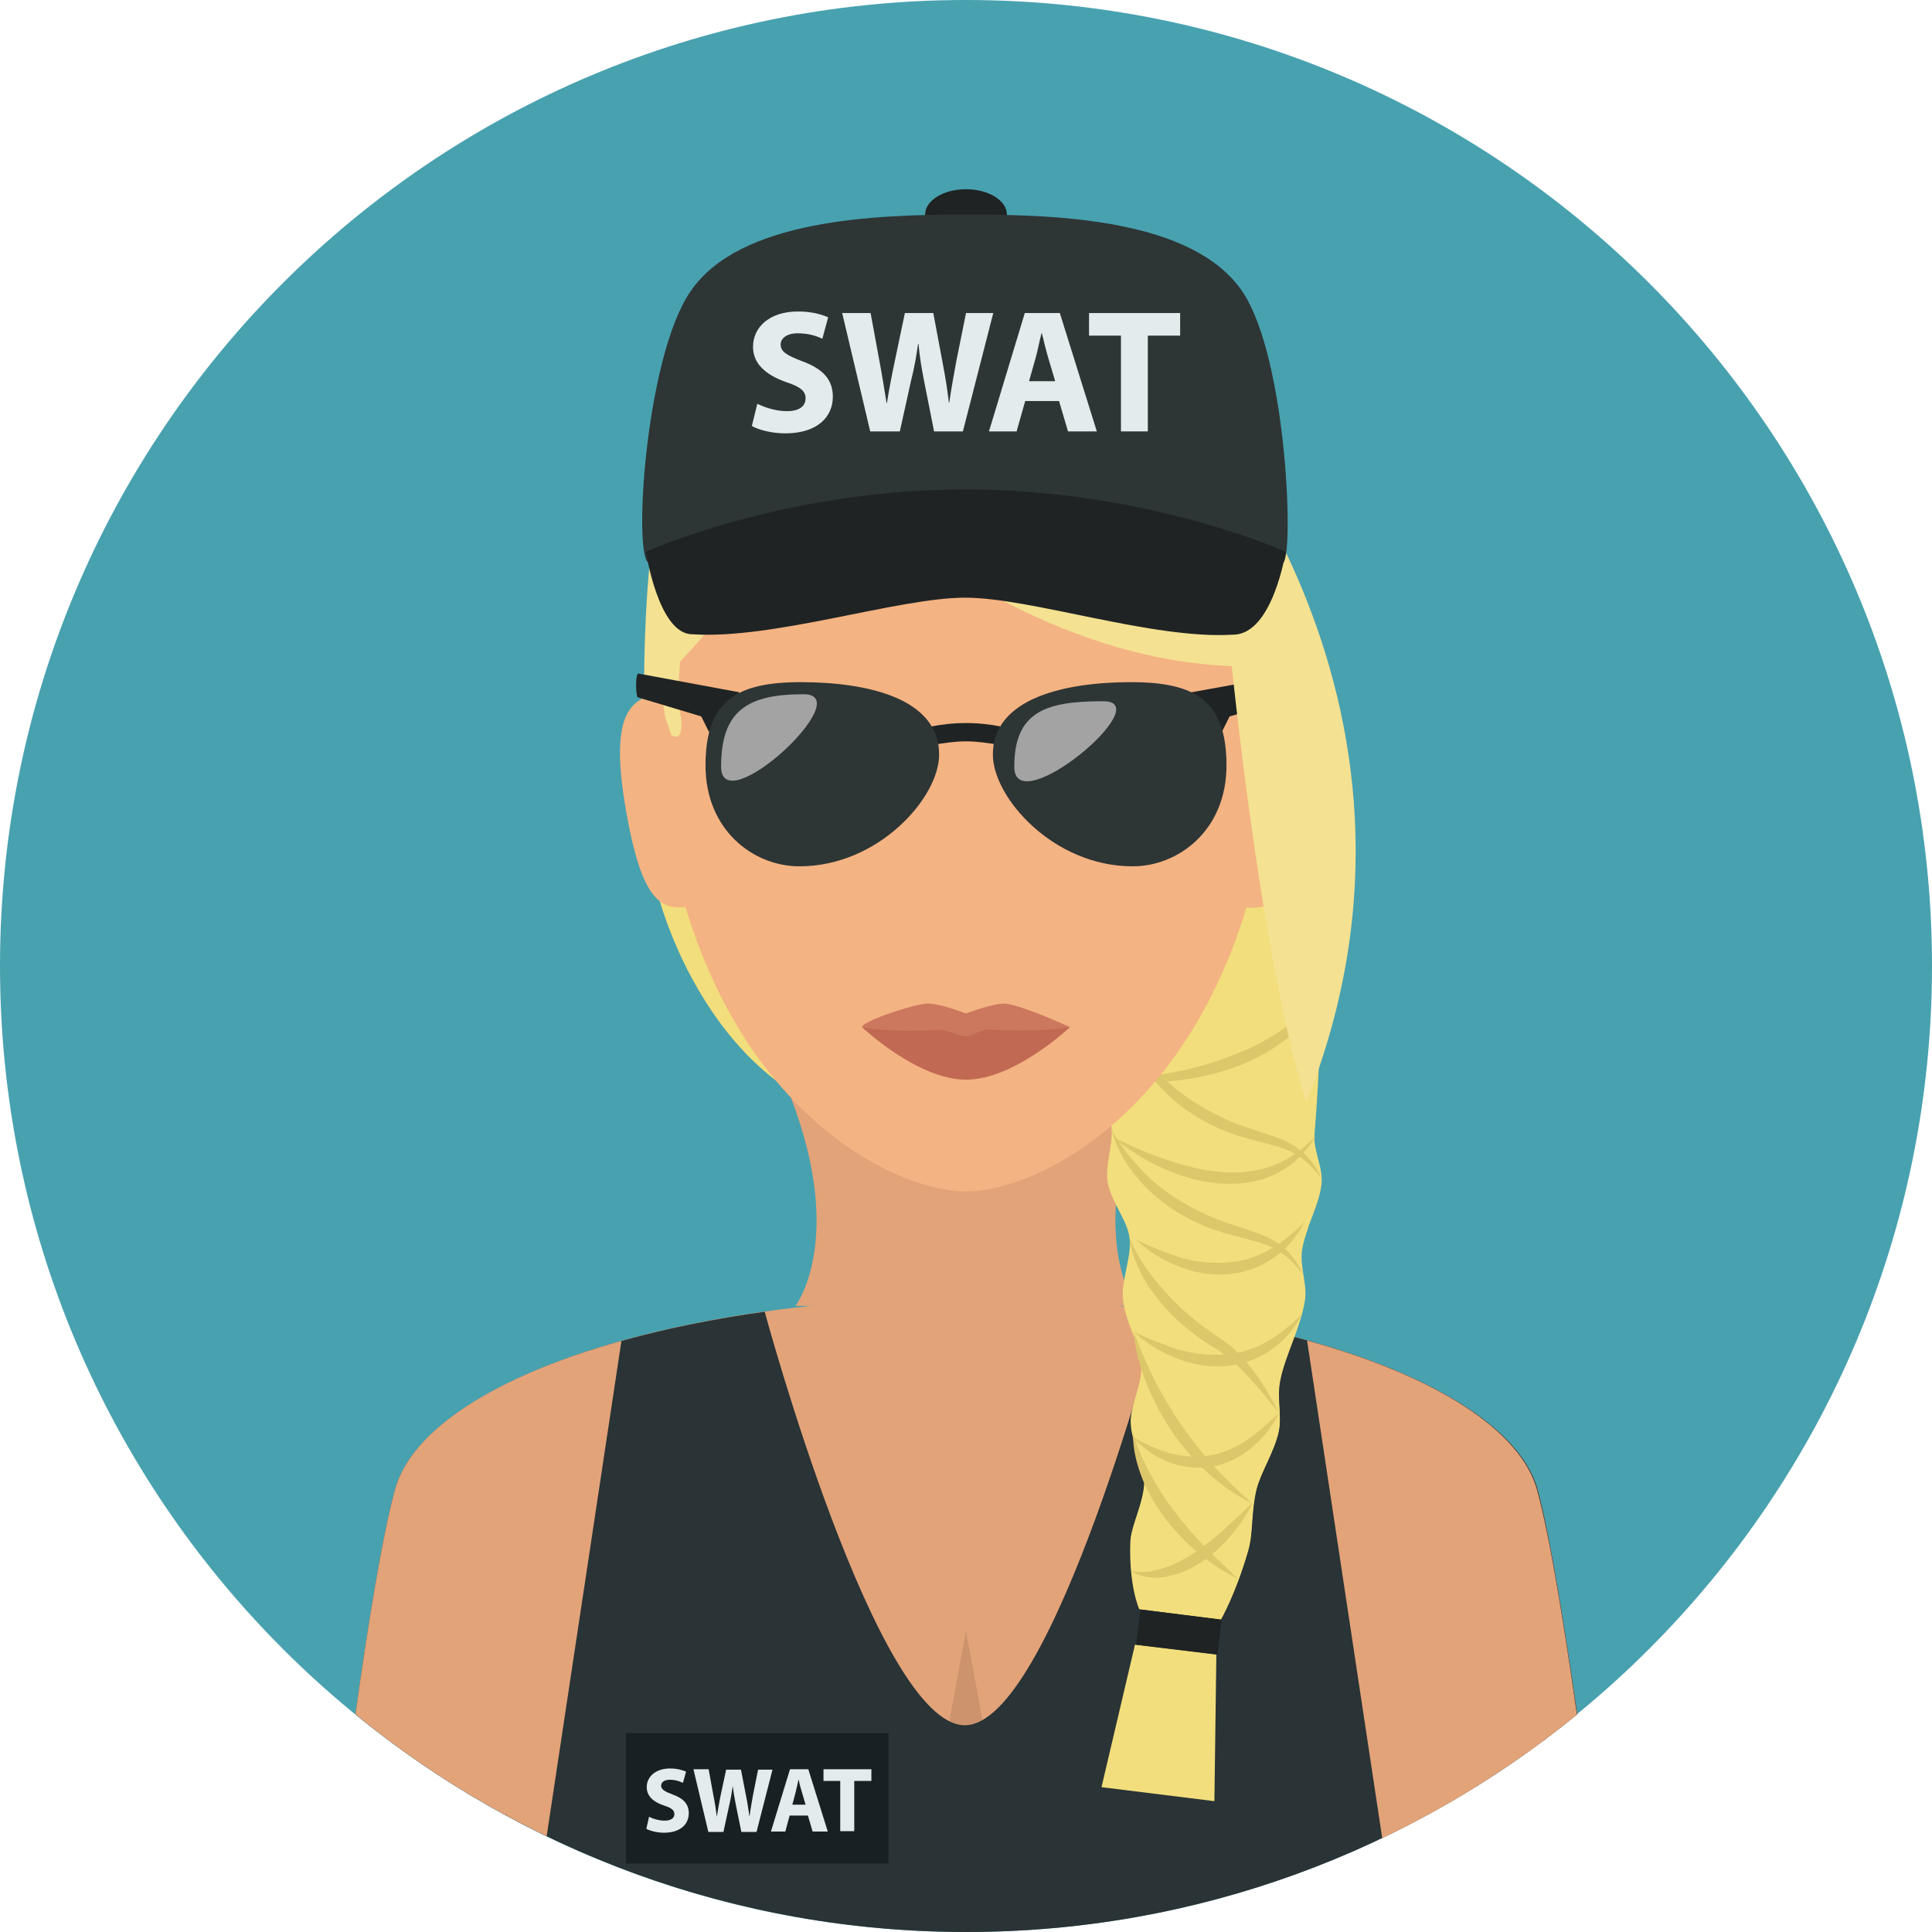
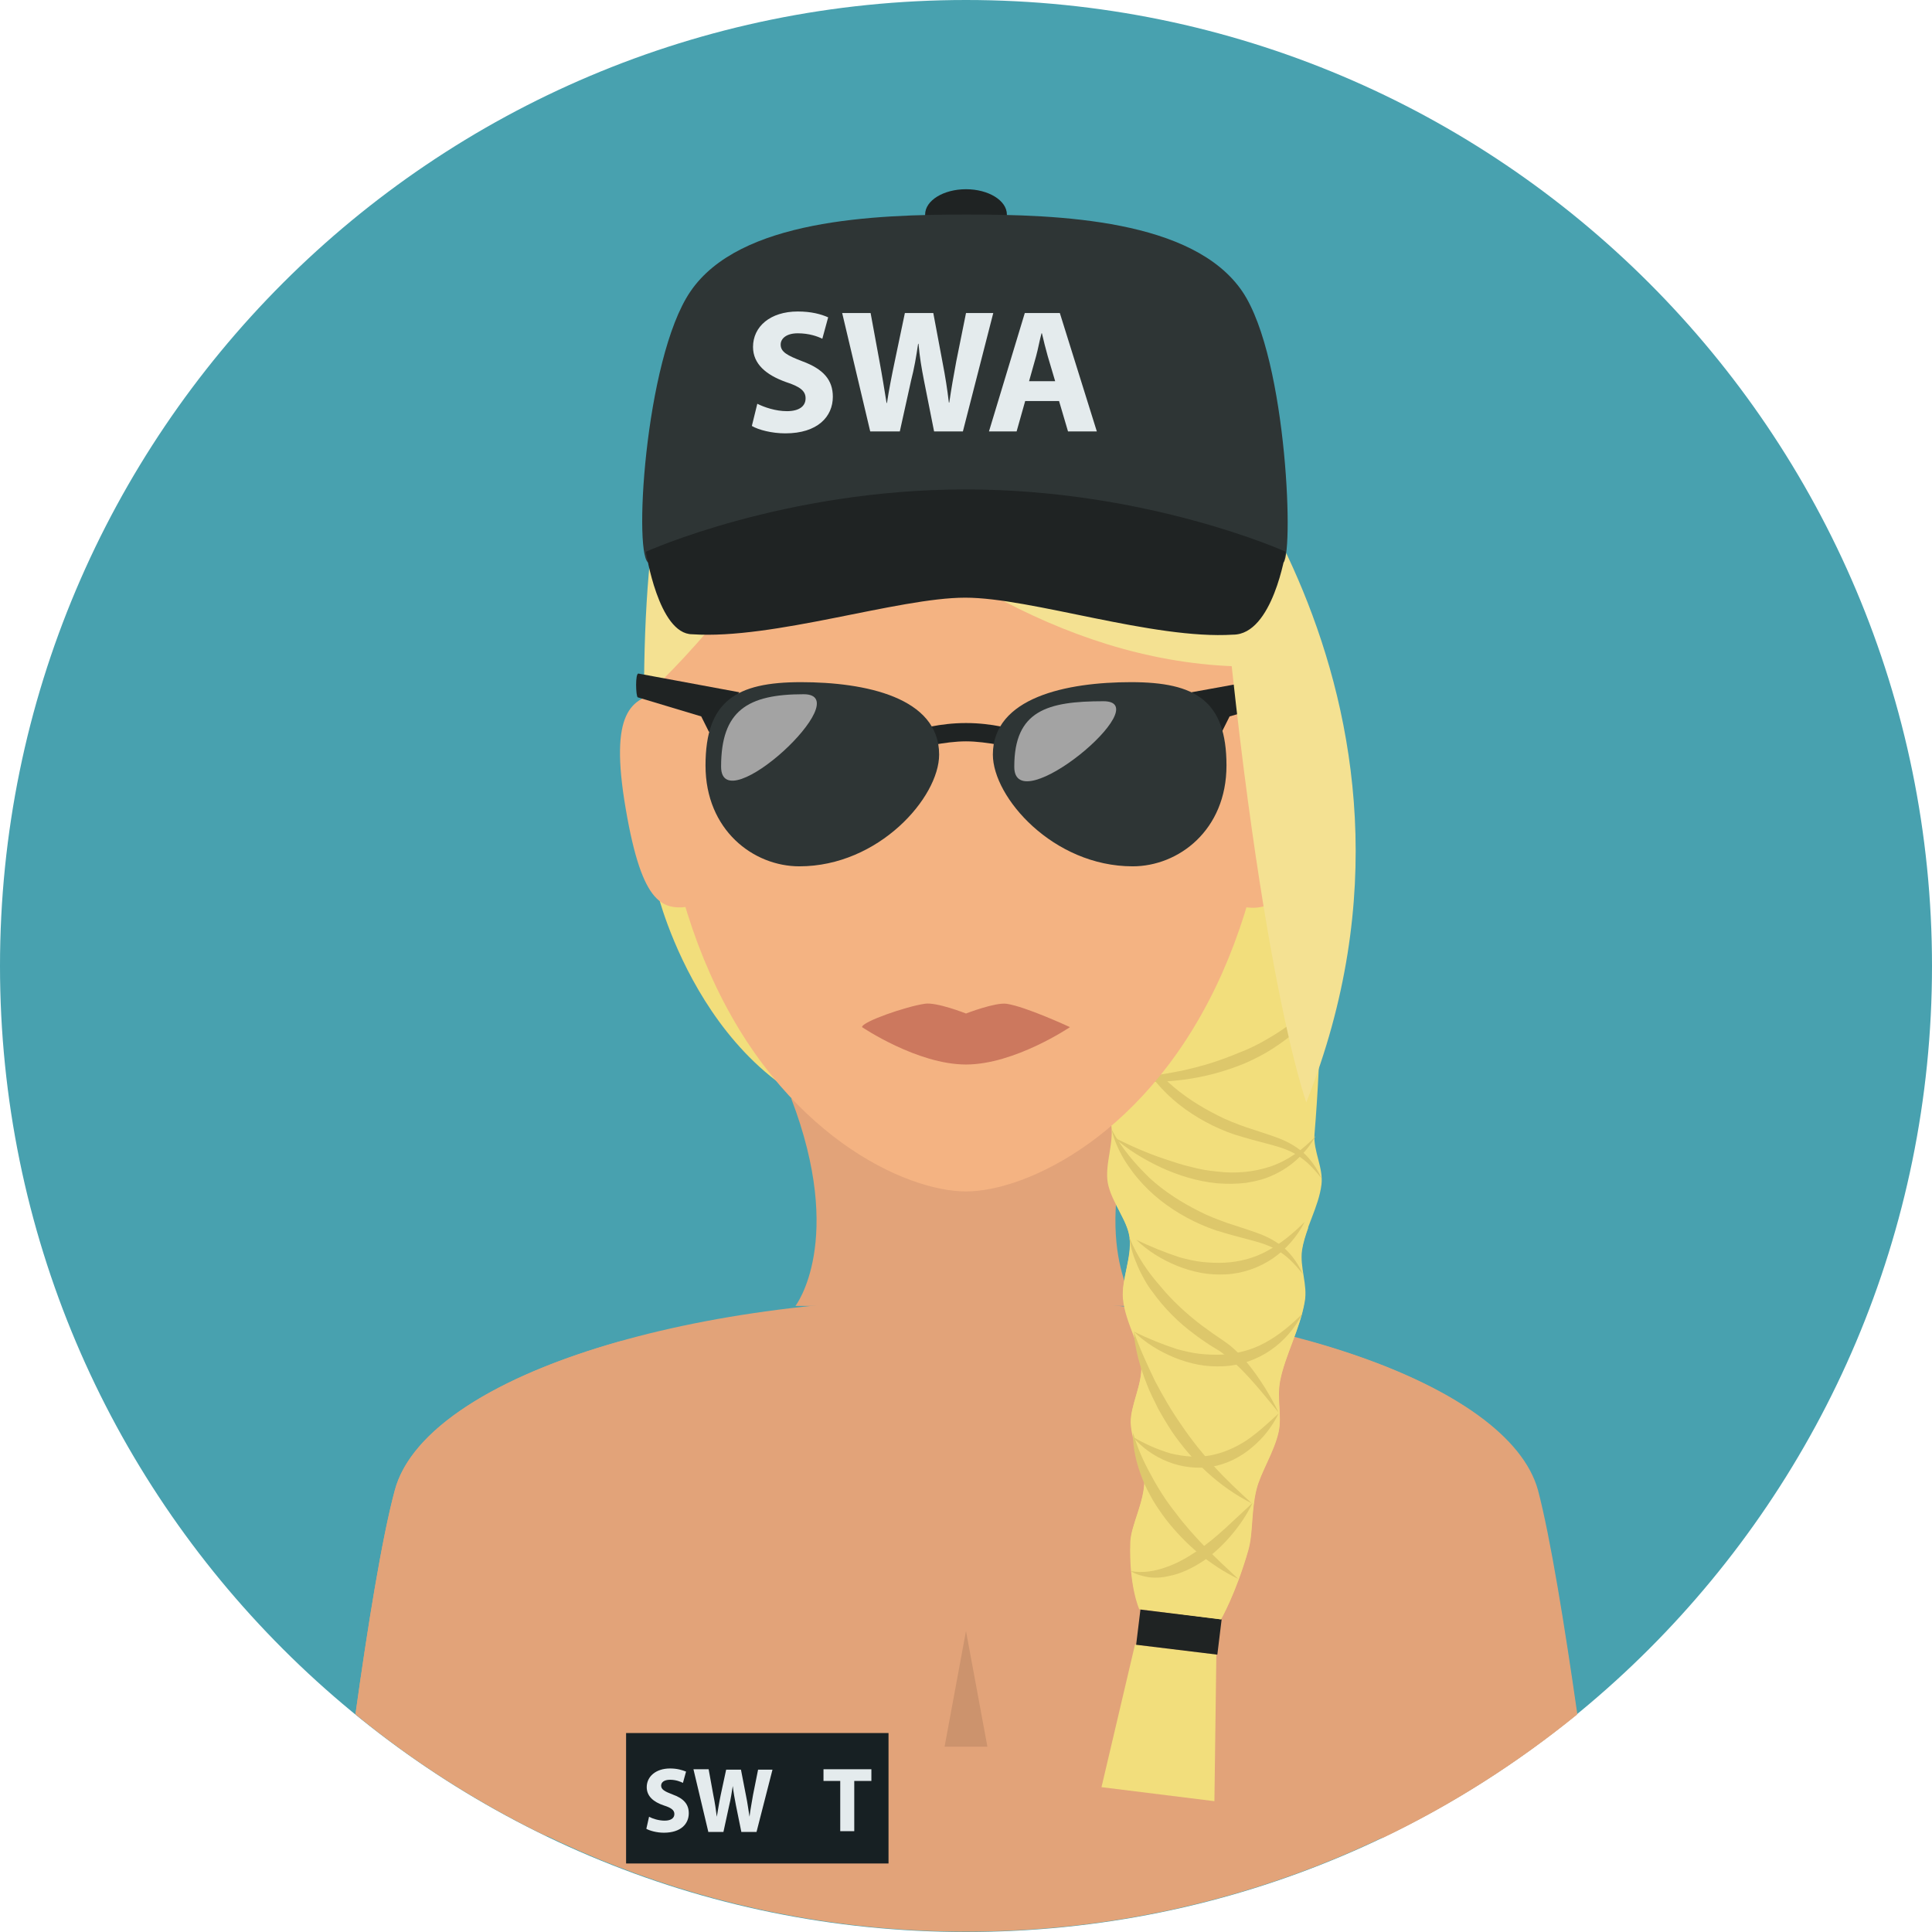
<svg xmlns="http://www.w3.org/2000/svg" version="1.1" id="Layer_1" viewBox="0 0 496.2 496.2" xml:space="preserve">
  <path style="fill:#48A1AF;" d="M496.2,248.1C496.2,111.1,385.1,0,248.1,0S0,111.1,0,248.1s111.1,248.1,248.1,248.1  S496.2,385.1,496.2,248.1z" />
  <path style="fill:#E2A379;" d="M247.8,333.4c-77.2,0-139.1,22.1-146.4,49.3c-3.3,12.2-7,35.2-10.1,57.5  c42.7,34.9,97.4,55.9,156.9,55.9s114.1-21,156.9-55.9c-3.2-22.3-6.9-45.4-10.1-57.5C387.5,355.5,324.9,333.4,247.8,333.4z" />
  <polygon style="fill:#CC936D;" points="242.6,448.6 248.1,418.9 253.6,448.6 " />
-   <path style="fill:#2A3335;" d="M247.8,443.1c-22.7,0-51.4-106.2-51.4-106.2c-51.9,7.2-89.4,25-95,45.9c-3.3,12.2-7,35.2-10.1,57.5  c42.7,34.9,97.4,55.9,156.9,55.9s114.1-21,156.9-55.9c-3.2-22.3-6.9-45.4-10.1-57.5c-5.6-21-44.1-38.9-96.8-46.1  C298,336.7,270.4,443.1,247.8,443.1z" />
  <g>
    <path style="fill:#E2A379;" d="M394.8,382.8c-4.2-15.6-26.4-29.5-59.1-38.5L355,472.1c18-8.6,34.7-19.3,50-31.7   C401.8,417.9,398.1,394.9,394.8,382.8z" />
    <path style="fill:#E2A379;" d="M101.4,382.8c-3.3,12.2-7,35.2-10.1,57.5c15,12.3,31.5,22.8,49.1,31.3l19.2-127.2   C127.3,353.4,105.5,367.2,101.4,382.8z" />
    <path style="fill:#E2A379;" d="M293,282.1h-89.8c14,36.6,1.1,53.3,1.1,53.3h87.5C291.9,335.4,279,318.7,293,282.1z" />
  </g>
  <rect x="160.8" y="445.1" style="fill:#172023;" width="67.4" height="33.5" />
  <g>
    <path style="fill:#E4EBED;" d="M166.7,466.6c0.9,0.5,2.5,1,4,1c1.7,0,2.5-0.7,2.5-1.7s-0.8-1.6-2.7-2.2c-2.7-0.9-4.4-2.4-4.4-4.7   c0-2.7,2.3-4.8,6-4.8c1.8,0,3.1,0.4,4.1,0.8l-0.8,2.9c-0.6-0.3-1.8-0.8-3.3-0.8c-1.6,0-2.3,0.7-2.3,1.5c0,1,0.9,1.5,3,2.3   c2.8,1,4.1,2.5,4.1,4.8c0,2.7-2,5-6.4,5c-1.8,0-3.6-0.5-4.5-1L166.7,466.6z" />
    <path style="fill:#E4EBED;" d="M181.9,470.4l-3.8-16h3.9l1.2,6.6c0.4,1.9,0.7,4,0.9,5.6l0,0c0.3-1.7,0.6-3.7,1-5.6l1.4-6.5h3.8   l1.3,6.7c0.4,1.9,0.6,3.6,0.9,5.4l0,0c0.2-1.8,0.6-3.7,0.9-5.6l1.3-6.5h3.7l-4.1,16h-3.9l-1.4-6.9c-0.3-1.6-0.6-3.1-0.8-4.9l0,0   c-0.3,1.8-0.5,3.3-0.9,4.9l-1.5,6.9h-3.9V470.4z" />
-     <path style="fill:#E4EBED;" d="M202.8,466.3l-1.1,4.1H198l4.9-16h4.7l5,16h-3.9l-1.2-4.1H202.8z M206.9,463.5l-1-3.4   c-0.3-0.9-0.6-2.1-0.8-3.1l0,0c-0.2,0.9-0.5,2.2-0.7,3.1l-0.9,3.4H206.9z" />
    <path style="fill:#E4EBED;" d="M215.8,457.4h-4.3v-3h12.3v3h-4.4v12.9h-3.6V457.4z" />
  </g>
  <g>
    <path style="fill:#F2DE7C;" d="M216.3,151.6c39.5,36.7,59.3,88.7,69,136.7c1,4.9-1.6,10.6-0.8,15.4c0.9,5.1,5,9.3,5.6,14.2   c0.6,5-2.1,10.8-1.7,15.6c0.6,6.3,4.4,11.5,4.7,17.3c0.3,4.8-2.8,10.2-2.7,14.6c0.2,5.6,3.5,10,3.5,14.8c0,5.6-3.4,11.5-3.6,15.8   c-0.4,11.4,2.3,17.3,2.3,17.3l20.9,2.7c0,0,3.8-6.5,7-17.7c1.3-4.5,0.7-9.7,2.1-15.6c1.1-4.5,4.5-9.6,5.7-14.8   c1-4.2-0.5-8.6,0.4-13.2c1.3-6.4,5.1-13.3,6.3-20.3c0.7-4.3-1.3-8.7-0.7-13.2c0.8-5.5,4.4-11.2,5.1-17c0.5-4.3-2.1-8.5-1.8-12.8   c3.6-43.7,1.8-91.9-13.9-132.4L216.3,151.6z" />
    <polygon style="fill:#F2DE7C;" points="282.9,459 311.9,462.6 312.4,424.9 291.5,422.4  " />
  </g>
  <rect x="291.943" y="414.606" transform="matrix(0.993 0.121 -0.121 0.993 53.168 -33.641)" style="fill:#1F2323;" width="21" height="9.1" />
  <path style="fill:#F2DE7C;" d="M286.6,309.3l49.4,6c-0.7,2-1.3,3.9-1.6,5.8c-0.6,4.5,1.5,8.9,0.7,13.2c-1.2,7.1-5.1,13.9-6.3,20.3  c-0.9,4.6,0.5,8.9-0.4,13.2c-1.2,5.3-4.6,10.3-5.7,14.8c-1.4,5.9-0.8,11.1-2.1,15.6c-3.2,11.1-7,17.7-7,17.7l-20.9-2.7  c0,0-2.7-5.9-2.3-17.3c0.2-4.4,3.6-10.2,3.6-15.8c0-4.8-3.3-9.2-3.5-14.8c-0.1-4.4,2.9-9.8,2.7-14.6c-0.3-5.8-4.1-11-4.7-17.3  c-0.5-4.8,2.3-10.6,1.7-15.6C289.7,314.9,288,312.2,286.6,309.3z" />
  <g>
    <path style="fill:#DDC76B;" d="M287.9,277.3c5.3,0.8,10.7,0.7,16.1,0s10.6-2.1,15.7-4.2c2.5-1.1,4.9-2.3,7.2-3.8   c2.3-1.5,4.5-3.1,6.5-4.9c4-3.7,7.3-8.1,9.5-13c-3.2,4.3-6.9,8-11,11.2c-2.1,1.6-4.2,3-6.5,4.3c-2.2,1.3-4.6,2.5-7,3.4   c-2.4,1-4.8,1.9-7.3,2.7c-2.5,0.8-5,1.4-7.6,2C298.4,276,293.2,276.8,287.9,277.3z" />
    <path style="fill:#DDC76B;" d="M290.3,265.5c0.6,2.6,1.7,5.1,3.1,7.5c0.7,1.2,1.5,2.3,2.3,3.4s1.7,2.1,2.6,3.1   c3.7,4,8.3,7.2,13.2,9.6c2.5,1.2,5,2.2,7.6,2.9c2.6,0.8,5.2,1.4,7.7,2.1s4.9,1.5,7,3c2.1,1.4,3.9,3.4,5.6,5.5   c-1.1-2.4-2.6-4.7-4.7-6.6c-2.1-1.8-4.6-3.1-7.2-4c-2.5-0.9-5.1-1.7-7.5-2.5c-2.5-0.9-4.9-1.8-7.2-3c-4.6-2.3-9-5.1-12.8-8.6   C296.2,274.2,292.8,270.2,290.3,265.5z" />
    <path style="fill:#DDC76B;" d="M291.2,342c3,2.9,6.6,5.1,10.5,6.7c2,0.8,4,1.4,6.1,1.8s4.3,0.5,6.4,0.4c4.3-0.2,8.6-1.7,12.1-4.1   s6.3-5.7,8.2-9.4c-2.9,2.9-6,5.5-9.5,7.4c-3.4,1.9-7.2,2.9-11.1,3.1c-1.9,0.1-3.9,0-5.8-0.2s-3.9-0.7-5.8-1.2   C298.6,345.3,294.9,343.8,291.2,342z" />
    <path style="fill:#DDC76B;" d="M291.8,318.4c3,2.9,6.6,5.1,10.5,6.7c2,0.8,4,1.4,6.1,1.8s4.3,0.5,6.4,0.4c4.3-0.2,8.6-1.7,12.1-4.1   s6.3-5.7,8.2-9.4c-2.9,2.9-6,5.5-9.5,7.4c-3.4,1.9-7.2,2.9-11.1,3.1c-1.9,0.1-3.9,0-5.8-0.2s-3.9-0.7-5.8-1.2   C299.3,321.7,295.5,320.2,291.8,318.4z" />
    <path style="fill:#DDC76B;" d="M286,292.1c3.7,3.2,7.8,5.7,12.3,7.8c4.4,2,9.2,3.5,14.2,4c2.5,0.2,5,0.2,7.5-0.1   c2.5-0.4,5-1,7.2-2.1c4.6-2.1,8.3-5.7,10.7-9.9c-3.3,3.5-7.2,6.3-11.6,7.8c-2.2,0.7-4.4,1.2-6.7,1.4c-2.3,0.2-4.6,0.2-6.9-0.1   c-2.3-0.2-4.6-0.6-6.8-1.2c-2.3-0.5-4.5-1.3-6.7-2C294.7,296.2,290.4,294.3,286,292.1z" />
    <path style="fill:#DDC76B;" d="M290.9,369c2.4,2.8,5.5,5,9,6.4s7.5,1.9,11.4,1.3c3.8-0.7,7.4-2.5,10.3-5c2.9-2.4,5.2-5.4,6.8-8.7   c-2.7,2.5-5.3,4.9-8.2,6.9c-2.9,1.9-6.1,3.3-9.4,3.9s-6.7,0.3-10.1-0.5C297.3,372.3,294.1,370.9,290.9,369z" />
    <path style="fill:#DDC76B;" d="M290.4,403.5c1.4,0.9,3,1.3,4.7,1.6c1.7,0.2,3.4,0.1,5-0.3c3.3-0.6,6.4-2.2,9.1-4   c2.7-1.9,5.1-4.2,7.2-6.7s3.9-5.2,5.3-8.1l-7,6.5c-2.3,2.1-4.7,4.1-7.2,5.8c-2.5,1.7-5.1,3.2-8,4.2c-1.4,0.5-2.9,0.9-4.4,1.1   C293.5,403.8,292,403.8,290.4,403.5z" />
    <path style="fill:#DDC76B;" d="M285.5,290.1c0.6,2.6,1.7,5.1,3.1,7.5c0.7,1.2,1.5,2.3,2.3,3.4s1.7,2.1,2.6,3.1   c3.7,4,8.3,7.2,13.2,9.6c2.5,1.2,5,2.2,7.6,2.9c2.6,0.8,5.2,1.4,7.7,2.1s4.9,1.5,7,3c2.1,1.4,3.9,3.4,5.6,5.5   c-1.1-2.4-2.6-4.7-4.7-6.6c-2.1-1.8-4.6-3.1-7.2-4c-2.5-0.9-5.1-1.7-7.5-2.5c-2.5-0.9-4.9-1.8-7.2-3c-4.6-2.3-9-5.1-12.8-8.6   C291.4,298.8,288,294.8,285.5,290.1z" />
    <path style="fill:#DDC76B;" d="M290.1,317.9c0.2,2.5,1.1,5,2.1,7.3c0.5,1.2,1.1,2.3,1.7,3.4s1.3,2.2,2.1,3.2   c3,4.2,6.7,7.9,10.8,10.9c1,0.8,2.1,1.5,3.1,2.2s2.2,1.4,3.2,2c1.9,1.3,3.8,2.9,5.5,4.6c3.5,3.5,6.6,7.4,9.8,11.3   c-2.2-4.5-4.9-8.9-8.1-12.8c-1.7-2-3.4-3.8-5.7-5.4c-2.1-1.4-4.1-2.8-6.1-4.3c-3.9-3-7.5-6.3-10.6-10.1   C294.8,326.7,292,322.6,290.1,317.9z" />
    <path style="fill:#DDC76B;" d="M291.2,342c0.3,4.6,1.6,9.1,3.3,13.4c0.8,2.2,1.9,4.2,2.9,6.3c1.1,2,2.3,4,3.6,6   c2.6,3.8,5.7,7.4,9.1,10.5s7.2,5.8,11.4,7.9c-3.4-3.1-6.7-6.2-9.7-9.5s-5.8-6.8-8.3-10.5c-2.6-3.7-4.8-7.5-6.9-11.5   C294.6,350.4,292.7,346.3,291.2,342z" />
    <path style="fill:#DDC76B;" d="M291,368c-0.1,4,0.9,8,2.4,11.8c0.7,1.9,1.7,3.7,2.7,5.5c1,1.7,2.2,3.4,3.4,5   c2.5,3.2,5.3,6.1,8.4,8.7c3.1,2.5,6.5,4.8,10.1,6.5c-2.9-2.7-5.8-5.4-8.5-8.2c-2.7-2.8-5.3-5.7-7.6-8.8c-2.4-3-4.5-6.3-6.3-9.7   C293.7,375.4,292.1,371.8,291,368z" />
  </g>
  <path style="fill:#F2DE7C;" d="M168.8,229.1c0,0,13,54.3,59,60.3s-20.7-67.7-20.7-67.7L168.8,229.1z" />
  <path style="fill:#F4B382;" d="M327.9,175.2c0-92.4-35.7-113.6-79.8-113.6c-44,0-79.8,21.2-79.8,113.6c0,31.3,5.6,55.8,14,74.7  c18.4,41.6,50.3,56.1,65.8,56.1c15.4,0,47.3-14.5,65.8-56.1C322.3,231,327.9,206.5,327.9,175.2z" />
  <g>
    <path style="fill:#F4E192;" d="M165.4,179.1c0-92.4,25.3-117.5,82.7-117.5s82.7,25.1,82.7,117.5l-9.5-7.9   c-45.8,0-84.9-26.9-113.2-52.3C196.1,152.1,165.4,179.1,165.4,179.1z" />
-     <path style="fill:#F4E192;" d="M174.3,176c0.1-2.9,0.5-7.4,0.5-7.4l-9.3,6.2c0,1.4,0,2.9,0,4.3c0,0,0.9-0.3,2.5-0.8   c1.3,2.2,2.9,5.6,4.4,10.5c0,0,3.7,2.7,2.3-5.7C174.3,180.4,174.2,178,174.3,176" />
  </g>
  <g>
    <path style="fill:#F4B382;" d="M160.7,207.7c4.3,25.2,9.6,26.3,17.3,25l-8.1-54.8C162.2,179.3,156.4,182.6,160.7,207.7z" />
    <path style="fill:#F4B382;" d="M326.5,178l-8.1,54.8c7.6,1.3,13,0.1,17.3-25C339.9,182.6,334.1,179.3,326.5,178z" />
  </g>
  <path style="fill:#CC785E;" d="M274.8,263.8c0,0-14.2,9.6-26.7,9.6s-26.7-9.6-26.7-9.6c0-1.4,11.3-5.3,16.1-6  c3-0.5,10.6,2.5,10.6,2.5s7.5-2.9,10.4-2.5C263.4,258.5,274.8,263.8,274.8,263.8z" />
-   <path style="fill:#C16952;" d="M274.8,263.8c0,0-14.2,13.5-26.7,13.5s-26.7-13.5-26.7-13.5s6.5,1.5,19.6,0.7c2.2-0.1,5.1,1.6,7,1.6  c1.7,0,4.2-1.8,6.1-1.7C267.9,265.2,274.8,263.8,274.8,263.8z" />
  <g>
    <path style="fill:#1F2323;" d="M260.3,192.1c0,0-6.8-1.7-12.2-1.7s-12.2,1.7-12.2,1.7v-4.7c0,0,5.2-1.7,12.2-1.7s12.2,1.7,12.2,1.7   V192.1z" />
    <path style="fill:#1F2323;" d="M182.1,188l-2-4l-16.3-4.9c-0.5-0.2-0.7-6.3,0.2-6.1l25.9,4.8L182.1,188z" />
    <path style="fill:#1F2323;" d="M313.8,188l2-4l16.9-4.9c0.5-0.2,0.7-6.3-0.2-6.1l-26.5,4.8L313.8,188z" />
  </g>
  <path style="fill:#2E3535;" d="M255,193.8c0-14.7,19-18.6,35.5-18.6c16.6,0,24.5,4.8,24.5,21.4s-12.3,25.9-24.1,25.9  C270.5,222.5,255,204.8,255,193.8z" />
  <g>
    <path id="SVGCleanerId_0" style="fill:#A3A3A3;" d="M206.4,178.3c-14.4,0-21.2,4.2-21.2,18.6C185.2,211.2,220.7,178.3,206.4,178.3z   " />
  </g>
  <g>
    <path id="SVGCleanerId_0_1_" style="fill:#A3A3A3;" d="M206.4,178.3c-14.4,0-21.2,4.2-21.2,18.6   C185.2,211.2,220.7,178.3,206.4,178.3z" />
  </g>
  <path style="fill:#2E3535;" d="M241.2,193.8c0-14.7-19-18.6-35.5-18.6c-16.6,0-24.5,4.8-24.5,21.4s12.3,25.9,24.1,25.9  C225.7,222.5,241.2,204.8,241.2,193.8z" />
  <g>
    <path id="SVGCleanerId_0_2_" style="fill:#A3A3A3;" d="M206.4,178.3c-14.4,0-21.2,4.2-21.2,18.6   C185.2,211.2,220.7,178.3,206.4,178.3z" />
  </g>
  <path style="fill:#A3A3A3;" d="M283.4,180.1c-14.4,0-22.9,2.4-22.9,16.8C260.4,211.2,297.7,180.1,283.4,180.1z" />
  <path style="fill:#602F0F;" d="M323.8,188.8c1.6-5,3.2-8.3,4.5-10.5c-0.1,0-0.2-0.1-0.3-0.1c1.8,0.6,2.8,0.9,2.8,0.9  c0-1.5,0-2.9,0-4.3l-9.4-3.5c0,0,0.4,1.8,0.5,4.7c0.1,2,0,4.4-0.4,7.1C320.1,191.5,323.8,188.8,323.8,188.8z" />
  <path style="fill:#F4E192;" d="M302.4,99.1c0,0,74.9,79,33.1,184c0,0-14-38-24-164.3L302.4,99.1z" />
  <ellipse style="fill:#1F2323;" cx="248.1" cy="55.1" rx="10.5" ry="6.5" />
  <path style="fill:#2E3535;" d="M329.4,144.6c3,0,1.4-52.3-10.3-69.7c-12.6-18.6-47.2-19.8-70.8-19.8s-58.4,1.2-71,19.8  c-11.8,17.3-14.8,69.7-10.5,69.7s55.4-16.3,81.3-16.3C281.4,128.3,326.4,144.6,329.4,144.6z" />
  <path style="fill:#1F2323;" d="M330.2,141.7c0,0-35.4-16-82.2-16s-82.1,16-82.1,16s3.2,21.2,11.9,21.2c20.8,1.4,52.9-9.4,70.1-9.4  c16.9,0,48.3,10.8,68.8,9.5C326.9,163,330.2,141.7,330.2,141.7z" />
  <g>
    <path style="fill:#E4EBED;" d="M194.5,103.7c1.8,0.9,4.7,1.9,7.6,1.9c3.2,0,4.8-1.3,4.8-3.3c0-1.9-1.4-3-5.1-4.2   c-5-1.8-8.4-4.6-8.4-9c0-5.2,4.4-9.1,11.5-9.1c3.5,0,6,0.7,7.8,1.5l-1.5,5.5c-1.2-0.6-3.4-1.4-6.3-1.4c-3,0-4.4,1.4-4.4,2.9   c0,1.9,1.7,2.8,5.6,4.3c5.4,2,7.8,4.8,7.8,9.1c0,5.1-3.9,9.4-12.2,9.4c-3.5,0-6.9-0.9-8.6-1.9L194.5,103.7z" />
    <path style="fill:#E4EBED;" d="M223.5,110.8l-7.2-30.4h7.3l2.3,12.5c0.7,3.7,1.3,7.6,1.8,10.6h0.1c0.5-3.3,1.2-6.9,2-10.7l2.6-12.4   h7.3l2.4,12.8c0.7,3.6,1.2,6.8,1.6,10.2h0.1c0.5-3.4,1.1-6.9,1.8-10.6l2.5-12.4h7l-7.8,30.4h-7.4l-2.6-13.1   c-0.6-3.1-1.1-5.9-1.4-9.4h-0.1c-0.5,3.4-1,6.3-1.8,9.4l-2.9,13.1H223.5z" />
    <path style="fill:#E4EBED;" d="M263.3,103l-2.2,7.8H254l9.2-30.4h9l9.5,30.4h-7.4L272,103H263.3z M271,97.9l-1.9-6.4   c-0.5-1.8-1.1-4.1-1.5-5.9h-0.1c-0.5,1.8-0.9,4.1-1.4,5.9l-1.8,6.4H271z" />
-     <path style="fill:#E4EBED;" d="M287.9,86.2h-8.2v-5.8h23.4v5.8h-8.3v24.6h-6.9L287.9,86.2L287.9,86.2z" />
  </g>
</svg>